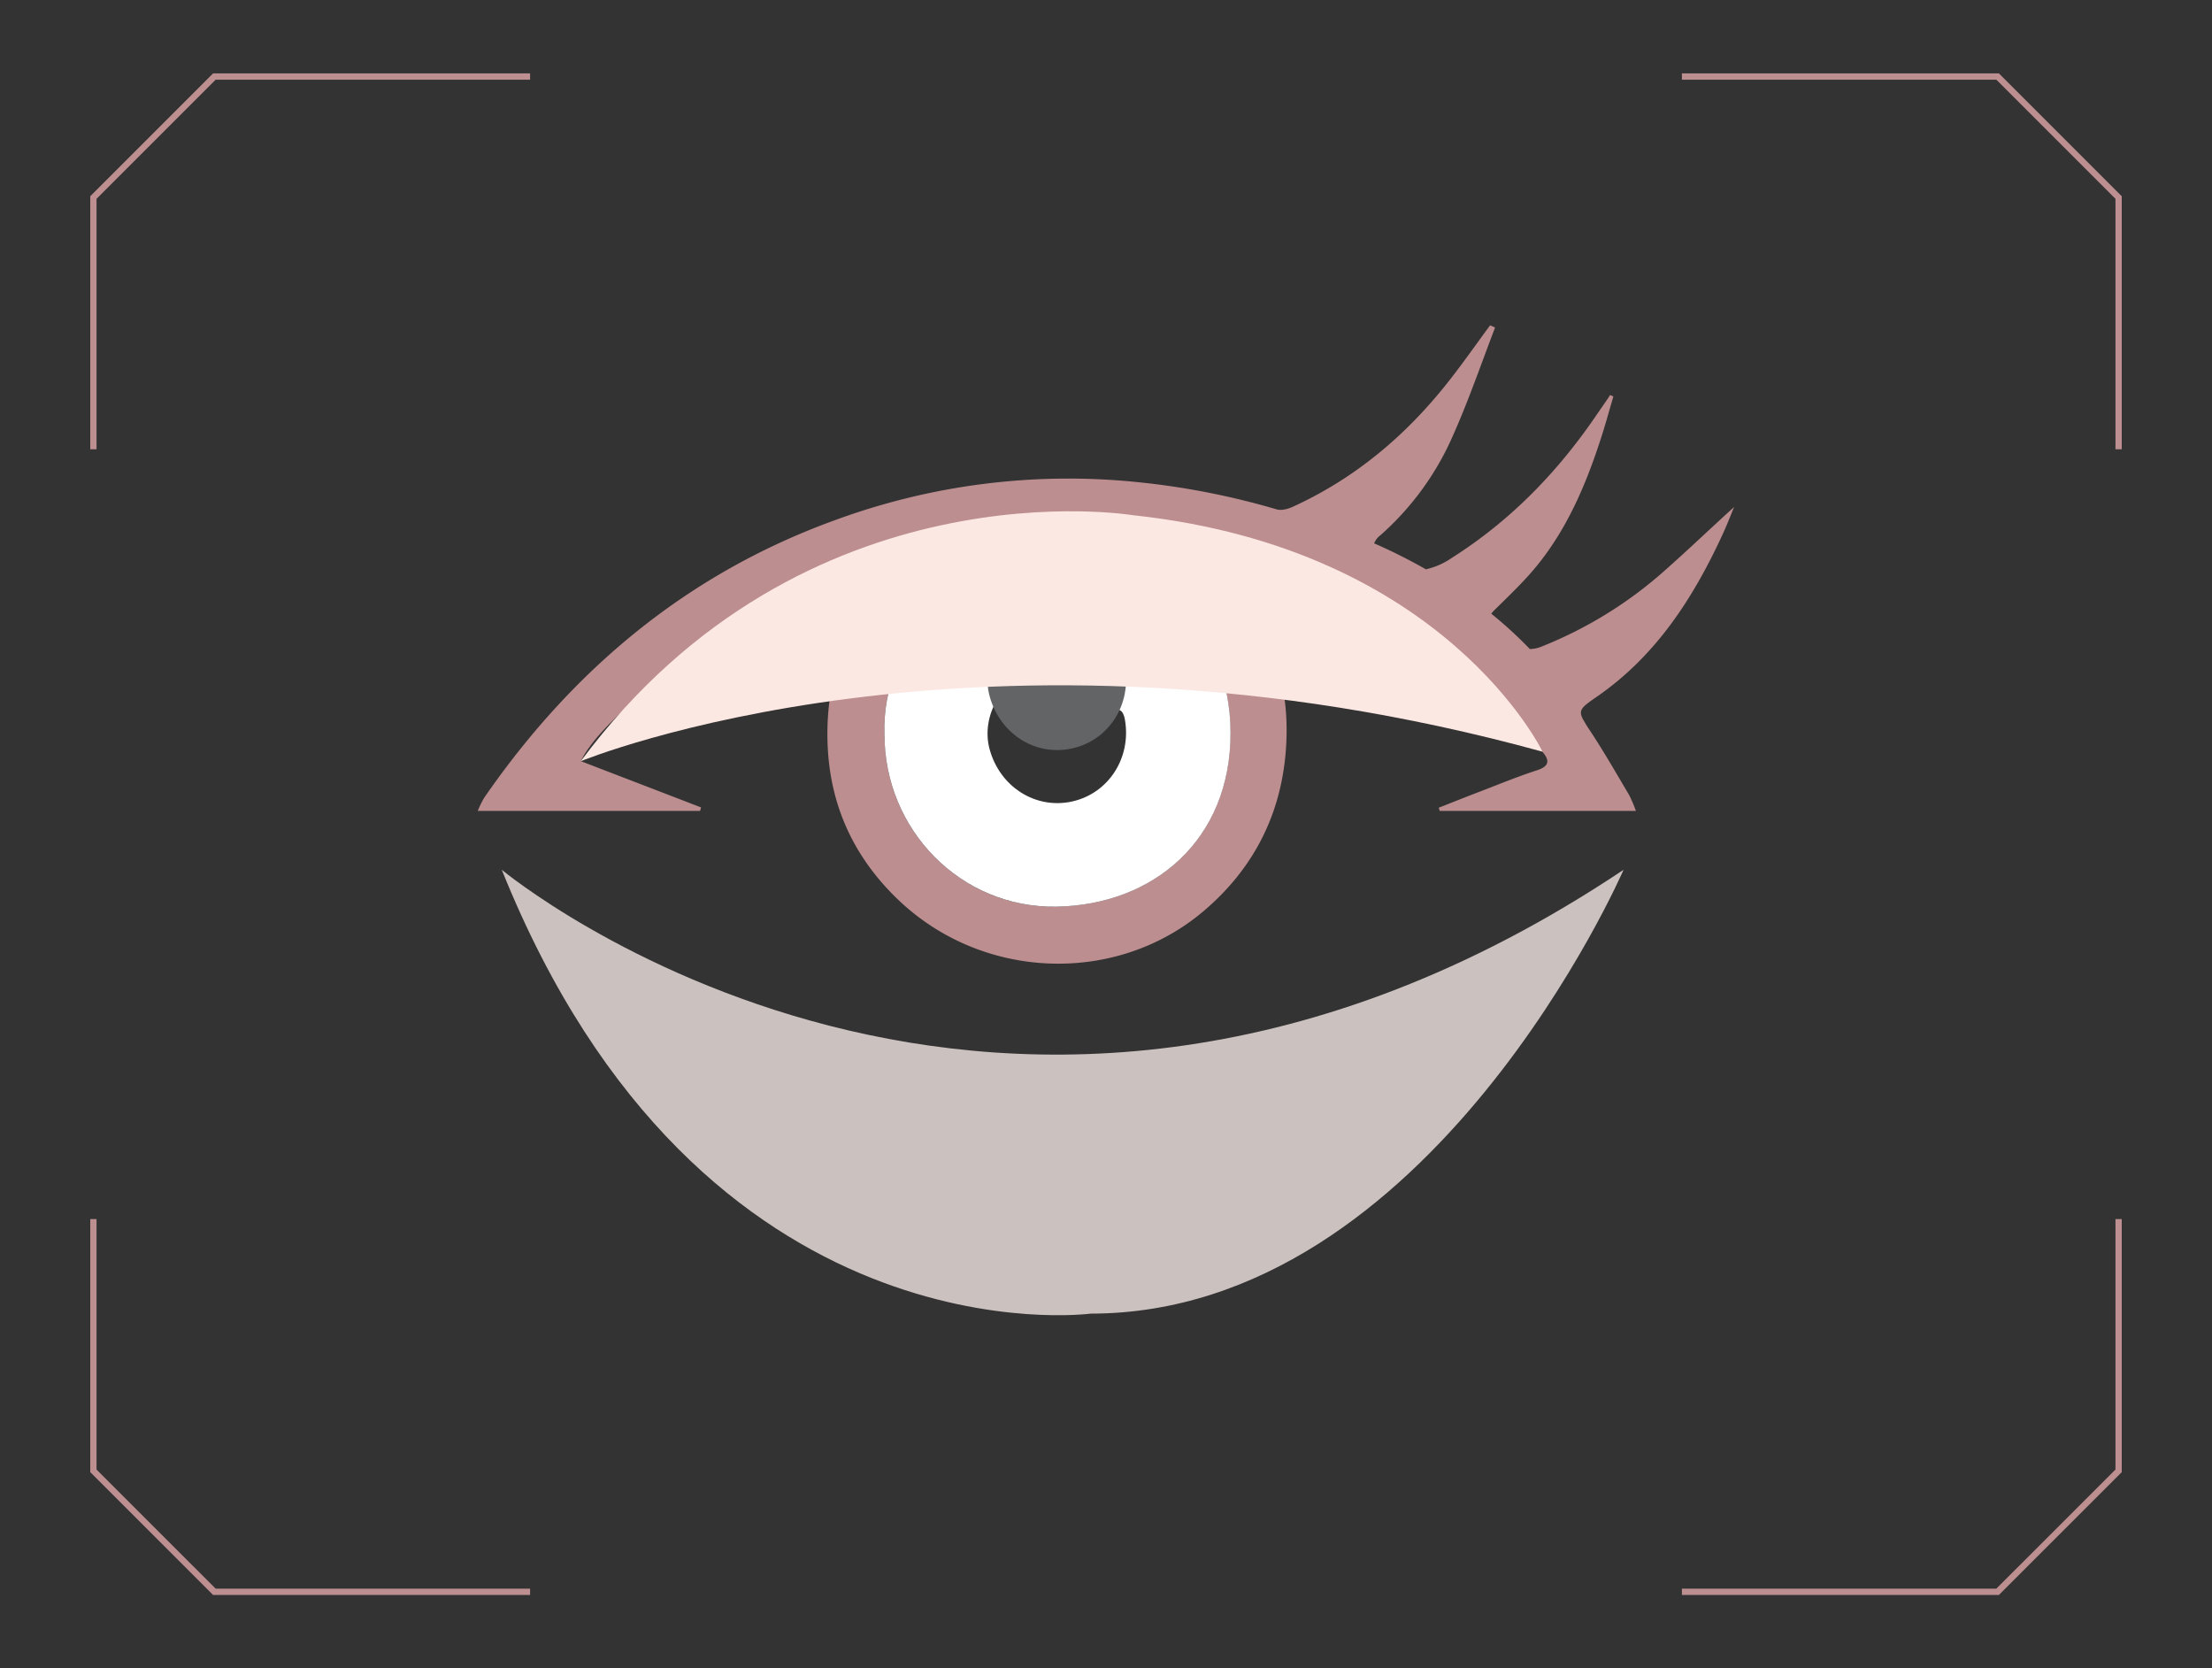
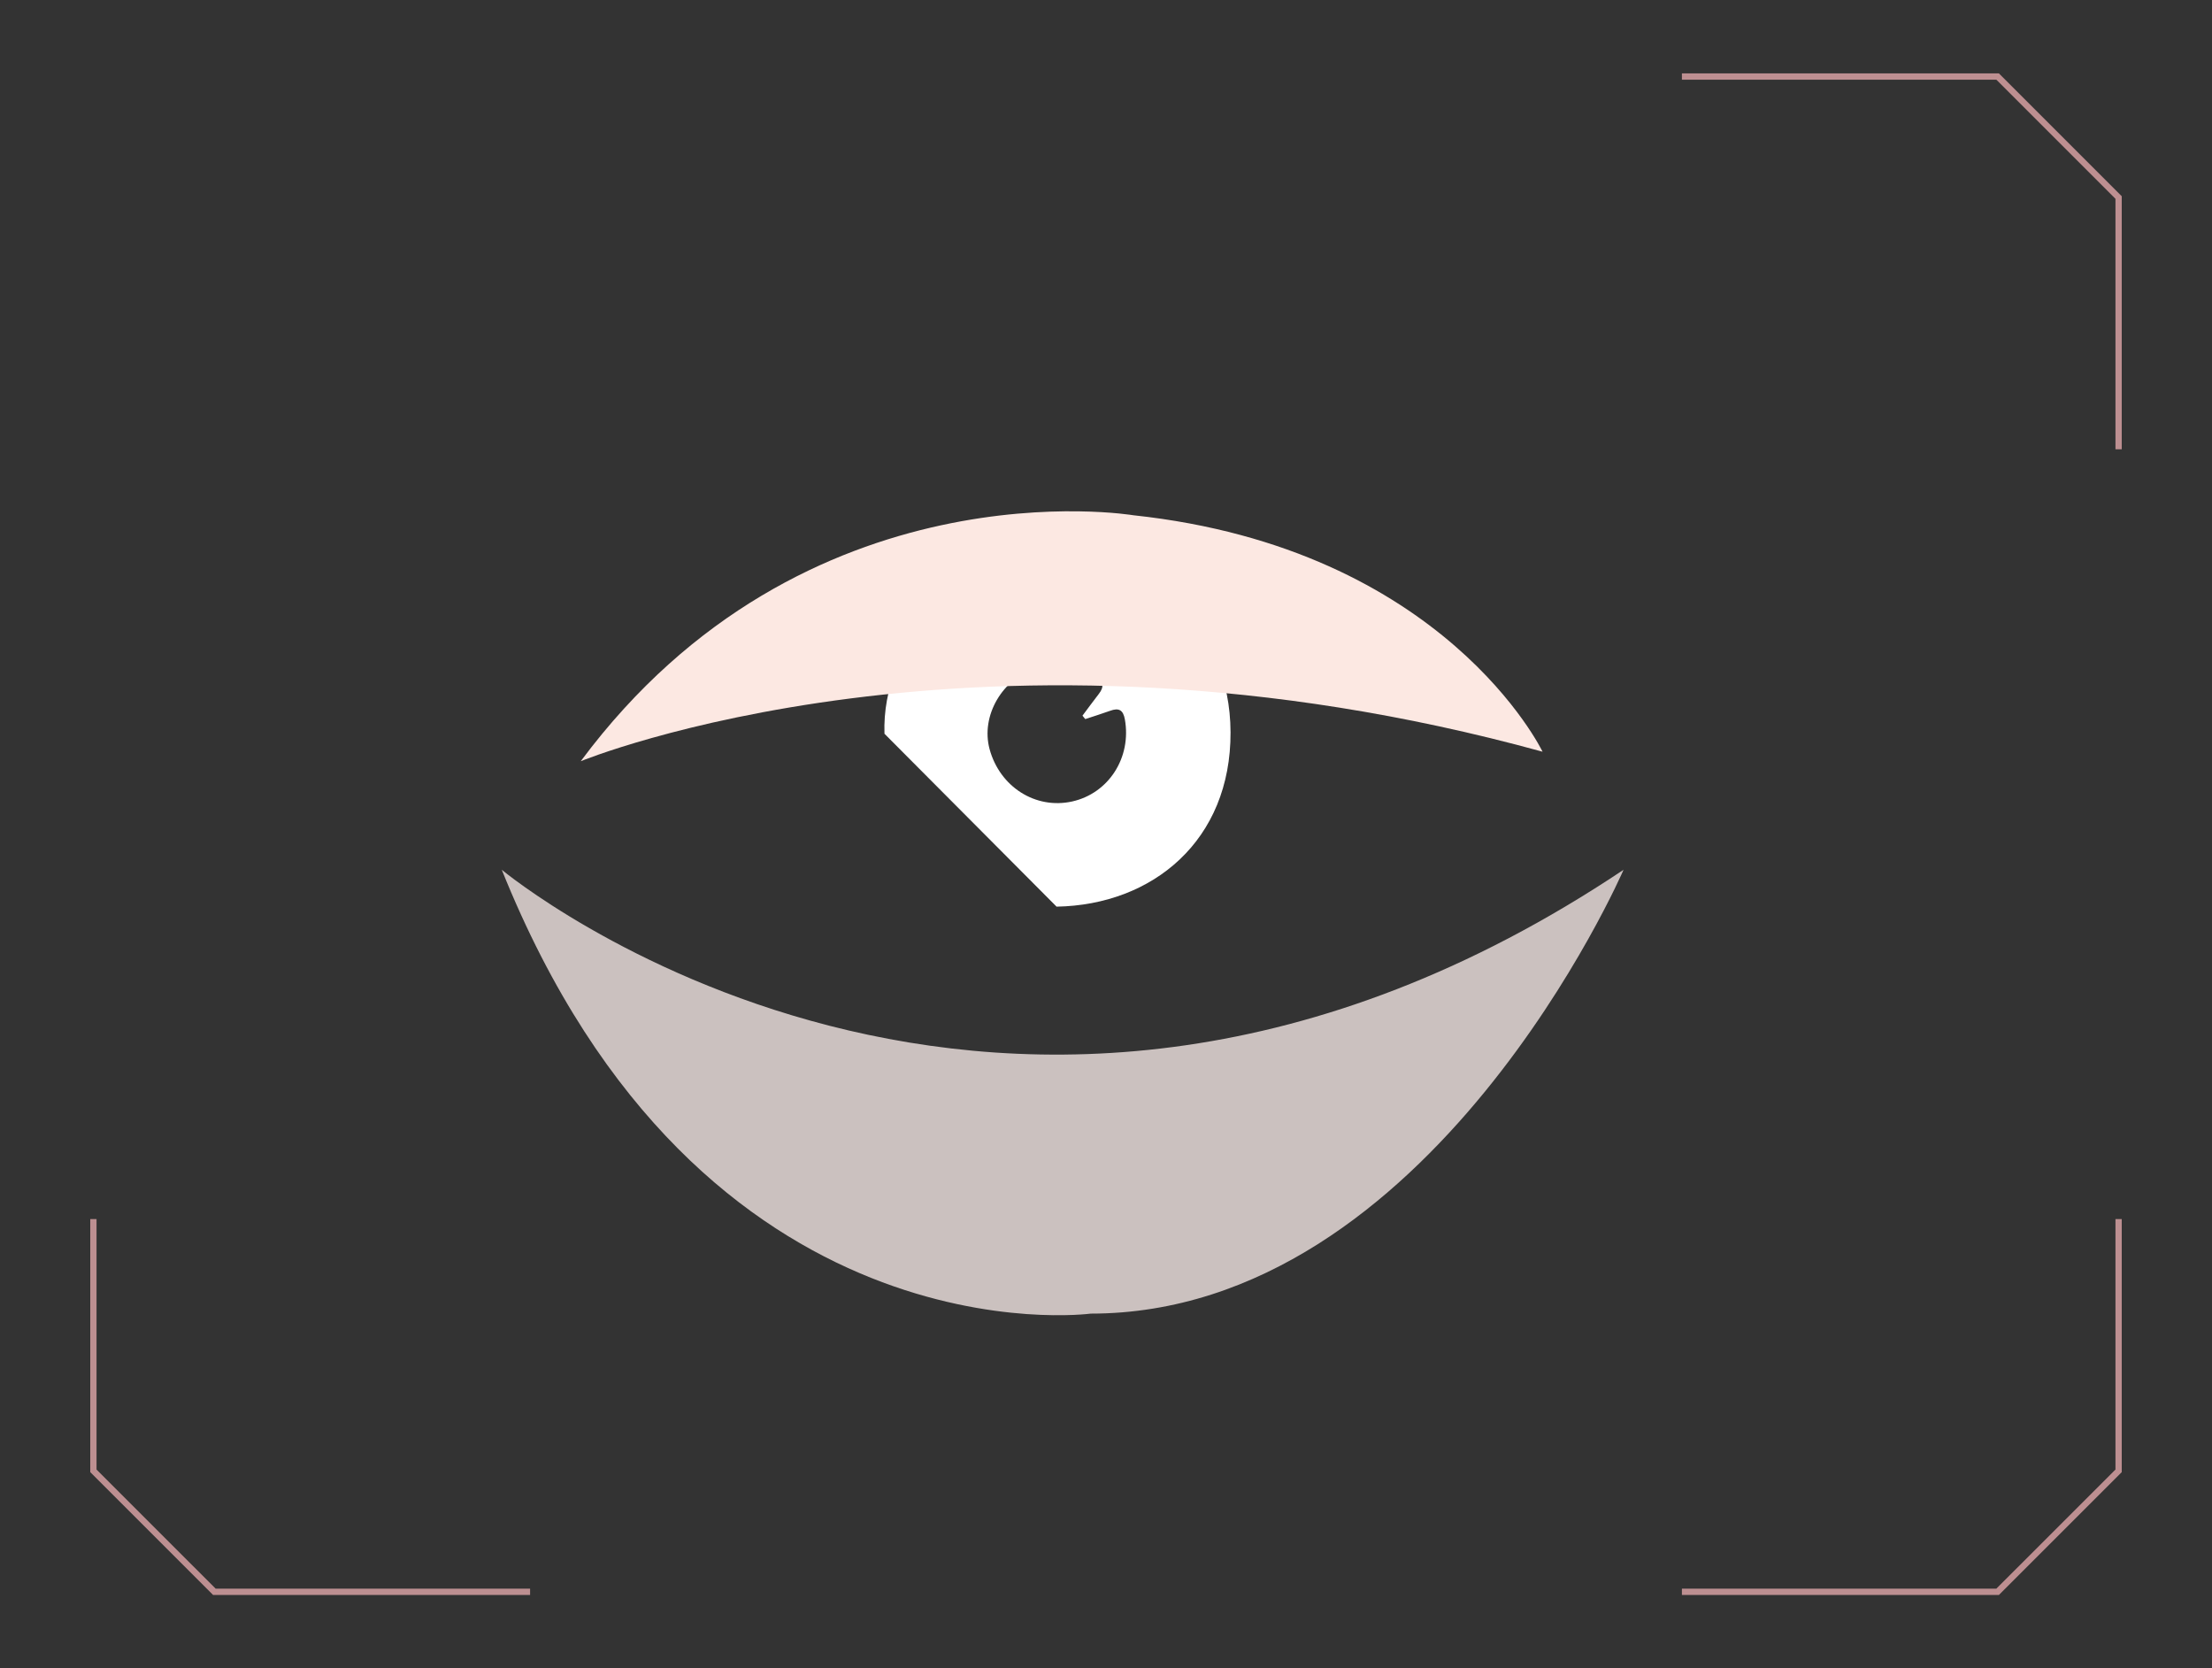
<svg xmlns="http://www.w3.org/2000/svg" viewBox="0 0 841.99 635">
  <rect x="0" y="0" width="841.99" height="635" fill="#333333" stroke="none" />
  <defs>
    <style>.cls-1,.cls-8{fill:none;}.cls-2{isolation:isolate;}.cls-3{clip-path:url(#clip-path);}.cls-4,.cls-5{fill:#bd8e90;}.cls-4{opacity:0.68;}.cls-6{clip-path:url(#clip-path-2);}.cls-7{mix-blend-mode:overlay;}.cls-8{stroke:#bd8f91;stroke-miterlimit:10;stroke-width:2.39px;}.cls-9{fill:#fff;}.cls-10{fill:#636466;}.cls-11{fill:#fce8e2;}.cls-12{fill:#cbc1bf;}</style>
    <clipPath id="clip-path">
      <polygon class="cls-1" points="1334.97 29.13 964.83 29.13 918.78 75.18 918.78 559.82 964.83 605.86 1643.62 605.86 1689.67 559.82 1689.67 75.18 1643.62 29.13 1334.97 29.13" />
    </clipPath>
    <clipPath id="clip-path-2">
      <rect class="cls-1" x="-1778.95" y="-2746.54" width="4405.22" height="1674.65" />
    </clipPath>
  </defs>
  <g class="cls-2">
    <g id="Layer_2" data-name="Layer 2">
      <g class="cls-3">
-         <path class="cls-4" d="M914.75,484.11c3.3-72.46,2.32-144.91-.22-217.37h0c-1.32-4-1.84-8.62-4.09-12.05-16-24.33-41.87-36.57-65.7-50.65-10.44-6.17-21.85.07-29.52,10V296.9l5,4.13h0c7.15,65.54,28.43,126.5,60,184.06C893.76,509.78,898.41,509.56,914.75,484.11Z" />
-       </g>
-       <path class="cls-5" d="M633.17,217.61a158.68,158.68,0,0,1-46.84,28.67,11.76,11.76,0,0,1-4,.75,158,158,0,0,0-14.68-13.45,12.45,12.45,0,0,1,1.34-1.51c6.27-6.17,12.74-12.28,18-19.25,10.82-14.2,17.51-30.58,22.88-47.5,1.52-4.77,2.84-9.61,4.25-14.42l-1.25-.56c-.27.44-.53.89-.83,1.32-1.32,1.94-2.66,3.86-4,5.8-14.84,21.91-32.82,40.55-55.34,54.83a28.43,28.43,0,0,1-9.94,4.4,205.71,205.71,0,0,0-19.69-9.88,7,7,0,0,1,2.34-3.06,108.22,108.22,0,0,0,27.34-37.27c6.12-13.63,11-27.85,16.34-41.81l-1.88-.85c-5.19,7-10.19,14.21-15.6,21.07C535.51,165.46,516,182,492,192.93c-1.82.83-4.28,1.46-6.08.93a290.51,290.51,0,0,0-54.06-10.47,257.3,257.3,0,0,0-114,14.58c-56.19,20.35-99.84,56.84-133.57,105.68a38.92,38.92,0,0,0-2.44,5h84.63c.13-.45.25-.9.38-1.34L221.1,289.71c12.88-27.17,105.41-84.89,125.53-78.46C327.25,228.63,315.84,249.7,315,276s8.08,48.5,27,66.55c32.09,30.63,82.87,32.44,116.14,4.23,20.24-17.17,30.72-39.35,31.55-65.73,1-30.72-12.61-54.74-36.54-73.6l1.12-1.35c5,1.16,10.13,2.16,15.13,3.51,37.31,10.1,71.18,26.55,98.55,54.54,6.79,6.94,12.87,14.6,19.19,22,2.73,3.19,2.72,5.43-2,7-7.37,2.38-14.54,5.35-21.77,8.12-5.26,2-10.49,4.11-15.73,6.17l.39,1.2h74.67a52.64,52.64,0,0,0-2.55-6c-4.77-8.06-9.43-16.2-14.56-24-.72-1.1-1.34-2-1.87-2.88l-1.23-2.11c-1.79-3.51-.36-4.53,5.55-8.62,22.25-15.43,36.35-37.2,47.48-61.24,1.89-4.07,3.49-8.26,4.56-10.82C651.71,200.55,642.61,209.27,633.17,217.61Zm-164.81,61.1c.15,41.16-29.57,65.73-66.22,66.37-36.44.63-65.57-29.29-65.47-65.81-1.16-34.29,27.82-66.5,66-65.89C437.74,213.94,468.21,238.11,468.36,278.71Z" />
+         </g>
      <polyline class="cls-8" points="806.44 171 806.44 75.18 760.39 29.13 640.21 29.13" />
-       <polyline class="cls-8" points="35.55 171 35.55 75.18 81.6 29.13 201.78 29.13" />
      <polyline class="cls-8" points="806.44 464 806.44 559.82 760.39 605.86 640.21 605.86" />
      <polyline class="cls-8" points="35.55 464 35.55 559.82 81.6 605.86 201.78 605.86" />
-       <path class="cls-9" d="M336.67,279.27c-1.16-34.29,27.82-66.5,66-65.89,35.11.56,65.58,24.73,65.73,65.33.15,41.16-29.57,65.73-66.22,66.37C365.7,345.71,336.57,315.79,336.67,279.27Zm76.43-5.58-1.06-1.3c2.09-2.78,4.13-5.59,6.26-8.33s1.7-4.74-1.26-6.64c-7-4.47-14.42-5.69-22.26-3.3-13.29,4.05-21.52,18.35-18.1,31,3.9,14.38,17.49,23,31.39,19.94s22.7-16.68,20.11-31.24c-.65-3.66-2.34-4.5-5.65-3.27C419.43,271.67,416.25,272.64,413.1,273.69Z" />
-       <path class="cls-10" d="M413.1,253.51c3.15-1,6.33-2,9.43-3.16,3.31-1.23,5-.4,5.65,3.27,2.59,14.55-6.07,28.14-20.11,31.24s-27.49-5.57-31.39-19.95c-3.42-12.61,4.81-26.92,18.1-31,7.84-2.39,15.3-1.18,22.26,3.29,3,1.91,3.39,3.91,1.26,6.65s-4.17,5.55-6.26,8.33Z" />
+       <path class="cls-9" d="M336.67,279.27c-1.16-34.29,27.82-66.5,66-65.89,35.11.56,65.58,24.73,65.73,65.33.15,41.16-29.57,65.73-66.22,66.37Zm76.43-5.58-1.06-1.3c2.09-2.78,4.13-5.59,6.26-8.33s1.7-4.74-1.26-6.64c-7-4.47-14.42-5.69-22.26-3.3-13.29,4.05-21.52,18.35-18.1,31,3.9,14.38,17.49,23,31.39,19.94s22.7-16.68,20.11-31.24c-.65-3.66-2.34-4.5-5.65-3.27C419.43,271.67,416.25,272.64,413.1,273.69Z" />
      <path class="cls-11" d="M221.1,289.71s152-62.51,366.07-3.6h0s-37-77.3-155.77-90c0,0-125.09-21-210.3,93.56" />
      <path class="cls-12" d="M191,331.05s190.21,158.29,427,0c0,0-73.16,168.93-202.85,168.93C415.16,500,266.85,519.93,191,331.05Z" />
    </g>
  </g>
</svg>